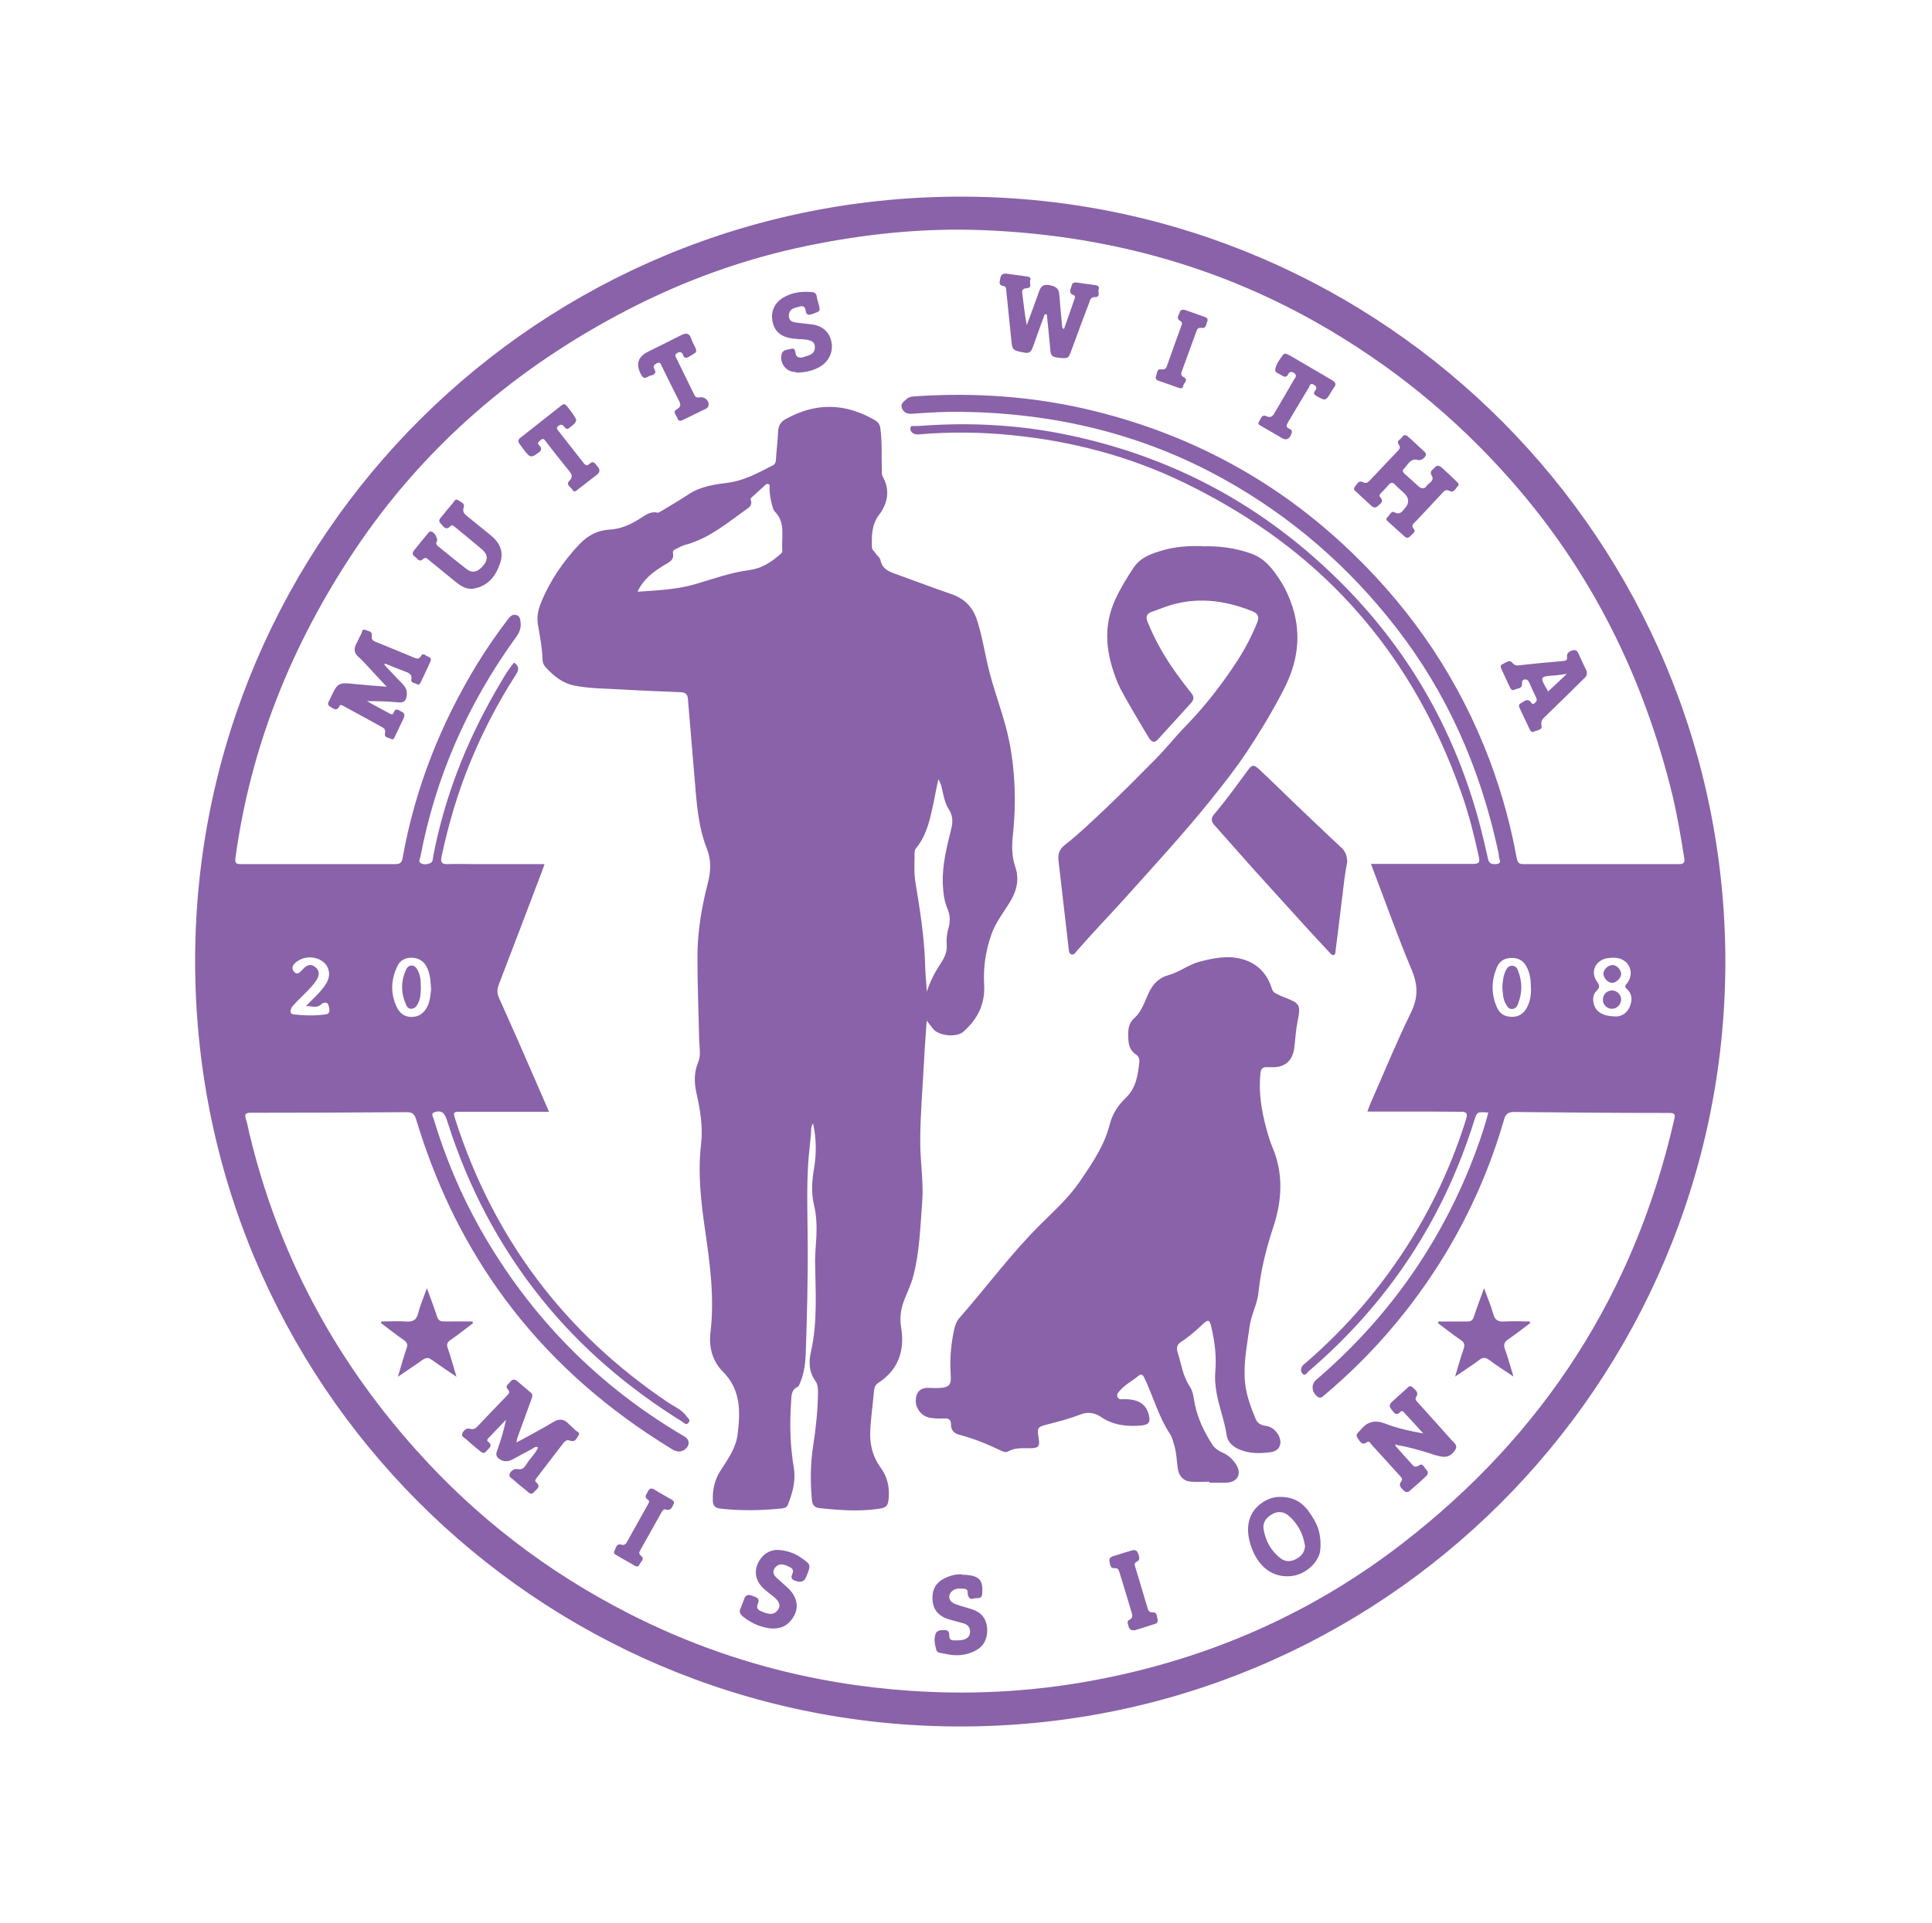
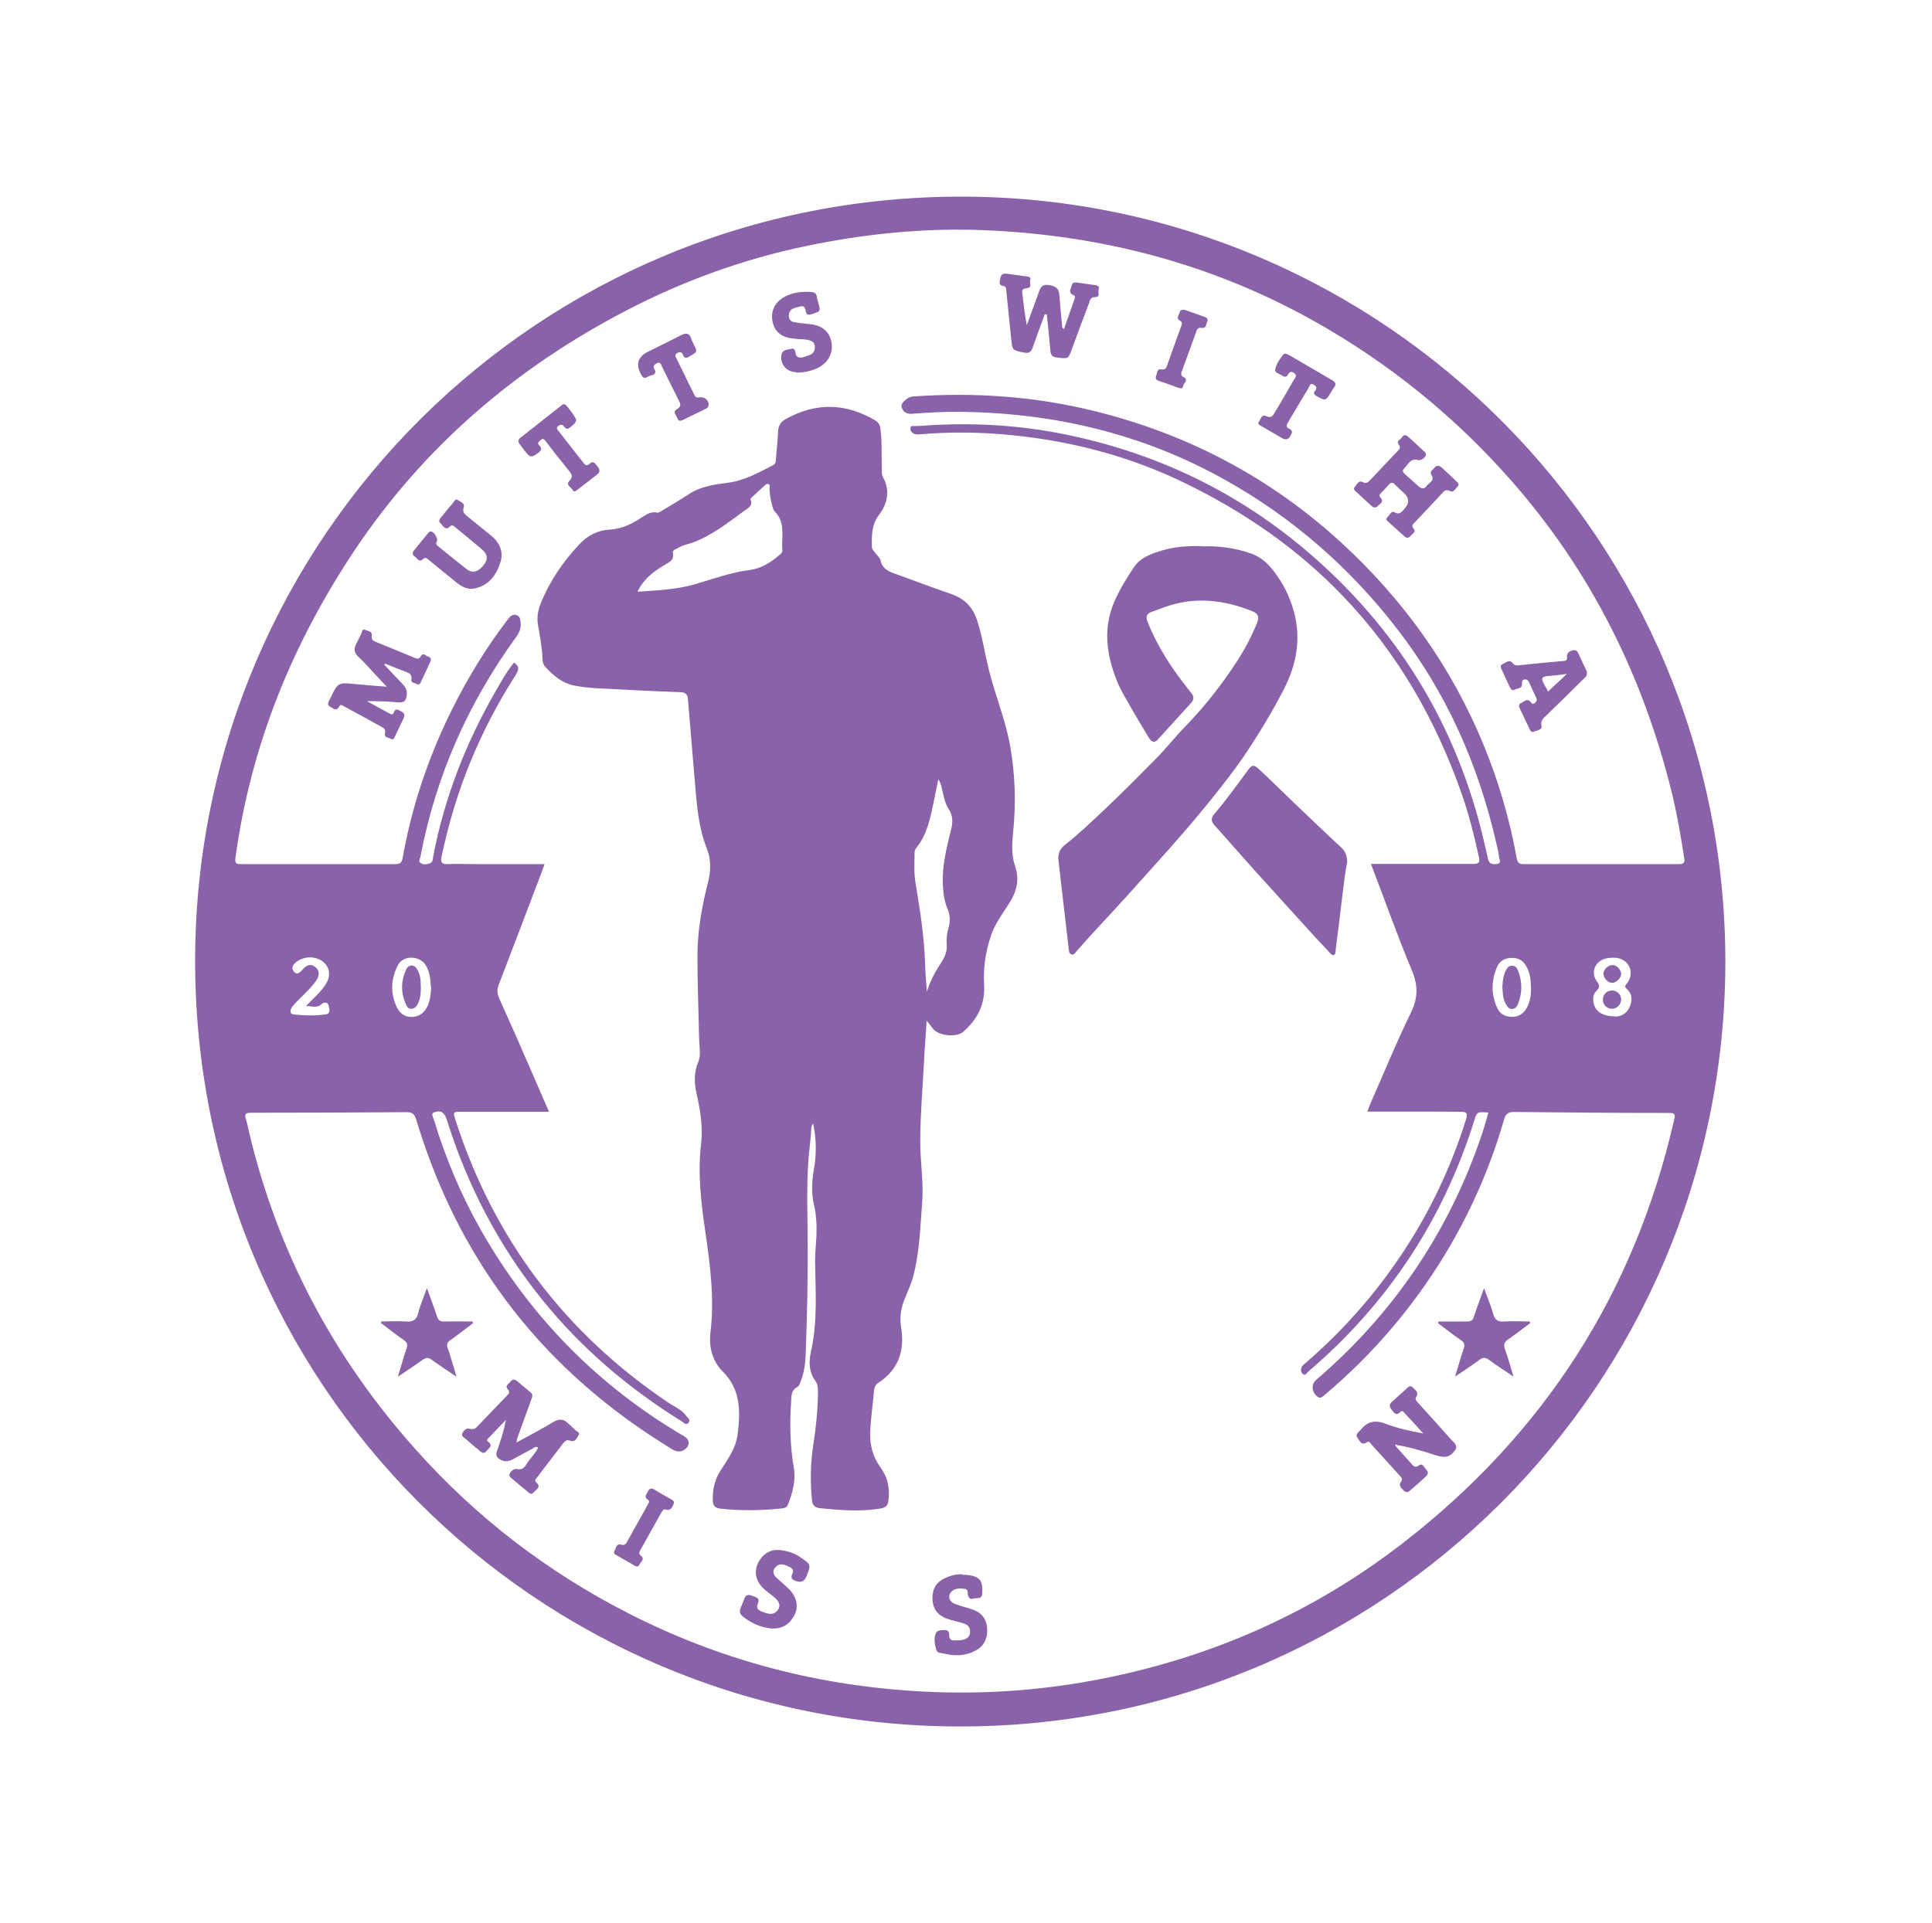
<svg xmlns="http://www.w3.org/2000/svg" id="Layer_1" data-name="Layer 1" version="1.1" viewBox="0 0 99.2 98.78">
  <defs>
    <style> .cls-1 { fill: #8962a9; stroke-width: 0px; } </style>
  </defs>
  <g id="vZuvIo.tif">
    <g>
      <path class="cls-1" d="M88.59,49.47c-.06,21.67-17.63,39.29-39.45,39.2-21.61-.09-39.22-17.61-39.12-39.5.1-21.59,17.66-39.21,39.58-39.07,21.51.14,39.01,17.63,38.99,39.36ZM70.37,44.37c1.78,0,3.51,0,5.25,0,.32,0,.38-.08.31-.37-.23-1.07-.5-2.14-.86-3.18-1.34-3.84-3.31-7.29-6.14-10.23-2.33-2.43-5.07-4.31-8.09-5.78-2.81-1.37-5.78-2.15-8.88-2.46-1.59-.16-3.18-.18-4.77-.04-.13.01-.24,0-.34-.08-.09-.07-.12-.16-.1-.26.02-.13.13-.08.21-.09.11,0,.22,0,.33-.01,2.57-.19,5.12-.05,7.64.49,4.53.96,8.59,2.91,12.13,5.91,4.7,3.99,7.76,8.99,9.15,15,.07.29.13.58.2.87.06.26.27.26.47.23.24-.04.1-.23.09-.34-.02-.23-.08-.45-.13-.68-.92-4.05-2.56-7.76-5.11-11.06-2.44-3.16-5.4-5.74-8.89-7.68-4.2-2.34-8.73-3.4-13.52-3.46-.83-.01-1.66.04-2.48.1-.26.02-.44-.06-.53-.29-.09-.22.1-.34.23-.46.1-.09.23-.13.37-.14,3.16-.22,6.28,0,9.36.77,4.77,1.19,8.98,3.42,12.6,6.74,3.2,2.94,5.67,6.39,7.32,10.42.76,1.86,1.32,3.77,1.68,5.75.04.2.08.35.35.34,2.67,0,5.33,0,8,0,.21,0,.3-.07.26-.3-.17-1.08-.35-2.15-.6-3.21-1.48-6.09-4.18-11.55-8.35-16.26-2.87-3.25-6.2-5.94-9.97-8.07-5.3-2.99-11.03-4.48-17.09-4.72-3.05-.12-6.06.19-9.05.81-3.23.67-6.3,1.78-9.23,3.3-5.68,2.95-10.41,6.99-13.98,12.33-3.21,4.81-5.34,10.05-6.12,15.8-.04.29.05.32.28.32,2.64,0,5.29,0,7.93,0,.23,0,.33-.07.37-.3.64-3.59,1.96-6.93,3.87-10.04.48-.78,1-1.53,1.56-2.26.11-.14.23-.25.42-.19.18.06.19.21.21.38.04.31-.08.55-.26.79-2.45,3.39-4.1,7.12-4.88,11.23-.02.11-.12.25,0,.33.14.1.33.08.48.02.18-.06.15-.26.18-.4.58-2.98,1.66-5.76,3.17-8.39.3-.52.59-1.05.97-1.52.28.18.26.37.1.62-.91,1.41-1.68,2.89-2.32,4.44-.66,1.59-1.14,3.23-1.5,4.91-.05.26-.01.39.3.38.49-.02.97,0,1.46,0,1.17,0,2.34,0,3.53,0-.05.13-.08.24-.12.34-.74,1.95-1.48,3.9-2.23,5.85-.1.26-.09.47.03.72.64,1.42,1.27,2.86,1.89,4.29.21.48.42.97.66,1.52-1.55,0-3.03,0-4.51,0-.42,0-.42.01-.3.4,1.96,6.1,5.6,10.94,10.91,14.52.34.23.73.38.97.73.06.09.21.17.1.31-.13.17-.24.01-.34-.05-2.75-1.71-5.19-3.78-7.22-6.31-2.17-2.7-3.75-5.72-4.8-9.01-.05-.15-.09-.3-.17-.43-.14-.23-.38-.2-.56-.12-.14.06-.04.22,0,.34.6,1.98,1.39,3.87,2.41,5.67,2.54,4.48,6.03,8.03,10.47,10.63.27.16.28.46.02.66-.21.16-.44.12-.65,0-.43-.27-.86-.54-1.28-.82-3.01-2.02-5.61-4.47-7.7-7.44-1.88-2.66-3.23-5.57-4.17-8.68-.08-.26-.18-.38-.47-.38-2.68.02-5.35.03-8.03.03-.23,0-.33.05-.25.3.07.23.12.47.17.7,1.46,6.16,4.34,11.58,8.55,16.29,3.11,3.49,6.76,6.29,10.93,8.42,4.56,2.33,9.41,3.64,14.51,3.98,3.38.23,6.73.01,10.05-.67,5.59-1.14,10.68-3.42,15.19-6.91,7.24-5.6,11.92-12.85,13.95-21.79.05-.21.03-.31-.24-.31-2.66,0-5.33-.02-7.99-.05-.32,0-.44.12-.52.41-.7,2.43-1.71,4.73-3.02,6.9-1.68,2.76-3.75,5.18-6.23,7.26-.1.09-.18.15-.31.06-.31-.22-.36-.64-.07-.88,3.5-3,6.13-6.63,7.87-10.9.37-.92.71-1.86.96-2.82-.58-.04-.58-.04-.72.4-1.6,5.12-4.45,9.42-8.52,12.9-.08.07-.17.27-.31.1-.11-.13-.08-.29.03-.42.04-.05.1-.09.15-.13,2.14-1.85,3.95-3.97,5.44-6.38,1.19-1.93,2.12-3.98,2.79-6.14.09-.29.02-.37-.27-.37-.49,0-.97-.01-1.46-.01-1.1,0-2.21,0-3.34,0,.06-.16.1-.28.15-.4.69-1.56,1.33-3.14,2.08-4.67.37-.76.38-1.39.06-2.17-.75-1.78-1.39-3.61-2.1-5.46ZM82.93,52.21c.24,0,.56-.1.73-.46.16-.35.17-.69-.14-.97-.15-.13-.03-.2.04-.3.34-.47.15-1.08-.4-1.25-.2-.06-.41-.05-.62-.02-.63.1-.91.72-.53,1.22.14.18.12.31-.03.45-.15.15-.2.34-.17.55.06.49.43.77,1.14.77ZM22.13,50.74c-.03-.43-.05-.85-.3-1.21-.33-.47-1.15-.46-1.4.04-.35.69-.4,1.41-.07,2.13.15.32.39.53.77.53.38,0,.64-.2.81-.53.15-.3.17-.63.2-.95ZM78.6,50.7c.01-.37-.04-.74-.24-1.09-.18-.32-.46-.43-.8-.41-.34.02-.58.18-.71.5-.27.66-.29,1.32-.01,1.99.13.33.36.51.72.53.39.03.66-.14.84-.47.17-.32.22-.66.21-1.04ZM15.71,51.67c.32-.34.68-.64.95-1.02.19-.27.31-.56.19-.9-.21-.57-1.04-.77-1.6-.37-.18.13-.33.31-.16.52.18.21.33.02.46-.12.18-.2.38-.31.63-.12.25.19.22.44.07.68-.17.26-.39.48-.61.7-.21.21-.43.42-.62.64-.12.15-.17.4.06.42.56.06,1.13.08,1.68-.01.23-.04.15-.33.1-.48-.04-.15-.25-.14-.34-.05-.26.26-.54.09-.82.11Z" />
      <path class="cls-1" d="M47.58,52.42c-.05.8-.11,1.49-.14,2.18-.07,1.35-.19,2.69-.19,4.04,0,1.04.18,2.07.1,3.11-.1,1.27-.13,2.56-.46,3.8-.1.39-.28.76-.43,1.14-.2.48-.28.97-.19,1.49.19,1.18-.13,2.16-1.17,2.84-.14.09-.2.21-.22.38-.06.74-.18,1.47-.2,2.21-.01.65.15,1.24.54,1.77.34.47.46.99.41,1.56-.03.4-.11.49-.51.55-1,.15-2.01.07-3.01-.03-.26-.02-.4-.15-.42-.41-.09-.93-.08-1.86.06-2.78.14-.91.24-1.82.25-2.73,0-.21,0-.43-.13-.61-.34-.47-.35-.98-.23-1.52.35-1.54.23-3.1.21-4.65,0-.43.05-.86.07-1.29.02-.54,0-1.08-.13-1.61-.14-.6-.1-1.21,0-1.81.14-.78.13-1.56-.04-2.35-.14.17-.09.36-.11.55-.02.2-.04.4-.06.59-.19,1.57-.12,3.16-.11,4.73.02,1.99-.03,3.98-.1,5.96-.02.48-.08.97-.26,1.42-.04.1-.08.24-.16.28-.35.17-.31.49-.33.79-.08,1.13-.05,2.25.14,3.37.11.67-.07,1.29-.31,1.9-.06.14-.17.16-.29.18-1.06.11-2.12.13-3.18.01-.24-.03-.37-.13-.38-.39-.02-.57.09-1.09.4-1.57.37-.57.78-1.14.87-1.83.15-1.17.18-2.31-.75-3.24-.55-.55-.73-1.28-.64-2.02.21-1.76-.02-3.48-.27-5.21-.22-1.49-.39-2.98-.21-4.49.1-.88-.05-1.74-.24-2.59-.12-.54-.13-1.07.09-1.59.15-.36.06-.74.05-1.12-.03-1.44-.09-2.87-.09-4.31,0-1.28.22-2.55.54-3.79.15-.58.17-1.17-.05-1.73-.47-1.18-.53-2.42-.64-3.66-.11-1.35-.23-2.71-.34-4.06-.02-.23-.14-.32-.37-.33-1.02-.04-2.03-.08-3.05-.14-.8-.05-1.61-.04-2.41-.2-.61-.12-1.07-.5-1.48-.95-.09-.1-.15-.22-.15-.36-.02-.62-.14-1.23-.24-1.83-.06-.37,0-.72.14-1.07.46-1.15,1.15-2.16,2-3.06.42-.44.93-.71,1.54-.74.57-.03,1.06-.25,1.53-.55.28-.17.55-.41.93-.32.06.01.14-.05.21-.09.46-.28.93-.55,1.38-.85.62-.41,1.33-.51,2.04-.6.84-.11,1.56-.52,2.29-.89.13-.06.15-.17.16-.3.03-.47.09-.95.11-1.42.01-.3.13-.51.38-.65,1.55-.87,3.08-.84,4.61.06.18.11.25.25.27.46.09.71.04,1.41.07,2.12,0,.11-.01.21.05.32.37.66.27,1.34-.2,1.96-.38.49-.38,1.09-.36,1.67,0,.1.12.2.19.3.08.12.22.22.25.35.09.46.44.59.81.72.95.34,1.89.7,2.85,1.03.65.23,1.07.65,1.29,1.31.3.91.42,1.86.67,2.79.31,1.16.75,2.27.99,3.45.31,1.58.36,3.18.19,4.78-.06.56-.07,1.13.12,1.67.2.6.1,1.14-.2,1.68-.34.59-.78,1.11-1.02,1.77-.3.85-.43,1.71-.38,2.6.06,1-.34,1.78-1.07,2.42-.35.31-1.28.21-1.56-.16-.08-.11-.17-.22-.32-.41ZM32.74,30.39c1.01-.07,1.99-.11,2.93-.38.93-.27,1.84-.61,2.8-.73.61-.08,1.09-.38,1.54-.77.07-.06.17-.12.16-.24-.06-.68.19-1.42-.39-2-.07-.07-.1-.19-.13-.3-.08-.29-.13-.58-.14-.88,0-.08.05-.19-.06-.23-.1-.03-.16.05-.22.11-.19.17-.38.34-.56.51-.06.05-.15.12-.13.18.12.3-.1.42-.29.55-.97.7-1.9,1.47-3.09,1.78-.15.04-.28.12-.42.19-.09.04-.21.1-.19.2.09.41-.23.51-.47.66-.54.33-1.04.7-1.34,1.34ZM48.18,40.02c-.09.42-.16.77-.23,1.13-.18.85-.34,1.71-.91,2.41-.05.06-.08.14-.08.21,0,.51-.04,1.01.04,1.52.23,1.4.46,2.81.5,4.24.01.47.06.93.09,1.4.16-.5.38-.94.66-1.37.2-.3.39-.63.36-1.01-.02-.31,0-.59.09-.88.09-.33.09-.66-.04-.97-.18-.41-.23-.85-.25-1.29-.04-.97.2-1.9.43-2.83.09-.36.09-.69-.12-1.01-.17-.26-.24-.56-.31-.86-.05-.21-.07-.43-.23-.69Z" />
-       <path class="cls-1" d="M62.1,76.1c-.31,0-.62.02-.93,0-.38-.02-.62-.26-.69-.64-.07-.42-.06-.86-.2-1.27-.06-.18-.09-.37-.19-.52-.6-.89-.87-1.94-1.33-2.9-.09-.18-.16-.24-.33-.09-.29.25-.65.42-.91.72-.08.1-.21.19-.14.35.07.16.22.11.35.11.73,0,1.12.25,1.26.82.09.35,0,.49-.36.53-.74.07-1.45,0-2.09-.43-.33-.23-.7-.28-1.07-.13-.57.22-1.15.37-1.74.52-.45.12-.48.17-.41.62.09.51.02.59-.48.59-.36,0-.73-.03-1.07.16-.14.08-.27.01-.38-.04-.69-.33-1.39-.62-2.13-.81-.28-.07-.44-.25-.43-.54,0-.25-.13-.31-.35-.3-.25.01-.51.01-.76-.04-.41-.09-.71-.47-.7-.89.02-.45.25-.66.7-.64,1.29.07,1.1-.2,1.08-1.02-.02-.67.05-1.32.19-1.97.05-.23.13-.45.29-.62,1.4-1.6,2.67-3.33,4.19-4.83.69-.68,1.41-1.34,1.97-2.15.62-.92,1.26-1.83,1.54-2.94.13-.53.43-.99.83-1.37.53-.51.62-1.17.69-1.84.02-.15-.04-.3-.17-.38-.38-.25-.4-.63-.4-1.02,0-.32.03-.6.31-.85.37-.32.52-.81.72-1.25.22-.48.51-.81,1.07-.97.52-.14.97-.51,1.5-.66.74-.2,1.5-.36,2.25-.15.76.21,1.28.73,1.52,1.5.04.13.1.22.22.27.14.07.28.14.42.19.82.32.86.37.68,1.27-.09.46-.11.92-.17,1.37-.09.62-.48.96-1.1.95-.09,0-.18,0-.27,0-.22-.02-.34.06-.36.31-.11,1,.06,1.96.32,2.91.08.3.17.59.29.88.58,1.36.5,2.75.05,4.11-.36,1.09-.64,2.19-.76,3.34-.06.62-.38,1.17-.46,1.78-.13.96-.33,1.91-.23,2.89.07.65.3,1.26.55,1.86.08.2.27.31.5.34.31.04.52.22.67.49.21.4.06.79-.38.86-.59.08-1.19.09-1.75-.19-.29-.15-.5-.38-.54-.7-.11-.76-.41-1.48-.53-2.25-.05-.33-.08-.66-.05-.99.07-.8-.03-1.59-.22-2.36-.07-.3-.16-.33-.39-.11-.36.34-.73.67-1.15.94-.19.12-.25.29-.18.51.19.59.26,1.22.62,1.76.19.28.21.64.28.98.16.73.48,1.39.88,2.01.13.21.34.34.56.44.28.12.49.33.66.58.32.49.09.93-.5.95-.29.01-.57,0-.86,0,0,0,0,0,0,0Z" />
      <path class="cls-1" d="M61.72,28.06c.87-.03,1.7.08,2.52.37.73.26,1.15.84,1.53,1.44.25.39.44.83.59,1.28.48,1.49.26,2.89-.44,4.25-.57,1.11-1.21,2.17-1.89,3.2-.57.86-1.21,1.67-1.85,2.47-1.4,1.74-2.91,3.38-4.4,5.04-.83.92-1.69,1.81-2.5,2.74-.06.07-.13.21-.26.17-.14-.04-.13-.18-.15-.31-.17-1.5-.35-3-.52-4.5-.04-.33.04-.59.32-.81.73-.57,1.39-1.21,2.06-1.84.88-.83,1.73-1.69,2.58-2.55.55-.55,1.03-1.17,1.57-1.72,1-1.03,1.87-2.15,2.65-3.35.4-.62.74-1.27,1.02-1.96.12-.29.04-.47-.23-.58-1.46-.59-2.94-.77-4.46-.24-.25.09-.5.18-.74.27-.25.09-.3.26-.2.5.4,1,.94,1.92,1.57,2.78.22.3.45.6.68.89.15.18.13.34-.01.5-.57.63-1.14,1.25-1.71,1.88-.19.21-.33.11-.45-.07-.3-.5-.6-.99-.89-1.5-.25-.45-.53-.89-.73-1.36-.57-1.4-.78-2.8-.12-4.25.27-.59.6-1.13.95-1.65.35-.53.92-.72,1.5-.89.66-.19,1.35-.23,2.02-.21Z" />
      <path class="cls-1" d="M69.18,44.22c-.12.62-.2,1.3-.28,1.98-.1.86-.21,1.73-.32,2.59-.01.1,0,.23-.1.26-.1.03-.17-.09-.24-.16-.45-.48-.9-.96-1.34-1.45-.84-.93-1.68-1.85-2.52-2.78-.69-.77-1.36-1.54-2.05-2.31-.16-.19-.14-.35.01-.53.62-.73,1.17-1.5,1.74-2.27.2-.28.3-.29.57-.04.61.57,1.2,1.15,1.8,1.73.81.77,1.61,1.54,2.43,2.3.19.18.28.39.29.69Z" />
      <path class="cls-1" d="M26.55,74.07c.66-.36,1.27-.68,1.85-1.03.31-.19.55-.17.79.08.12.12.25.22.36.34.07.07.26.1.15.27-.1.15-.17.36-.43.26-.14-.06-.24,0-.34.12-.45.59-.9,1.17-1.35,1.76-.05.07-.16.17-.05.26.28.24,0,.36-.11.5-.17.2-.29,0-.41-.09-.23-.18-.45-.36-.66-.55-.09-.08-.26-.15-.17-.32.08-.14.21-.25.38-.22.24.05.36-.06.47-.25.18-.29.45-.53.6-.85-.13-.09-.2,0-.28.05-.34.18-.68.36-1.02.55-.21.11-.42.14-.63.02-.18-.1-.27-.22-.18-.46.19-.51.35-1.04.46-1.59-.3.31-.6.63-.9.94-.06.06-.1.13-.01.19.27.21.02.33-.09.47-.14.19-.27.06-.39-.04-.23-.19-.46-.38-.68-.58-.09-.08-.25-.13-.16-.31.08-.15.22-.26.37-.21.24.07.34-.06.47-.2.47-.5.95-.99,1.42-1.48.1-.11.21-.19.06-.35-.16-.17.05-.27.13-.38.09-.13.21-.15.34-.05.24.2.47.4.71.6.14.11.07.23.03.36-.24.66-.48,1.32-.72,1.98-.02.05-.02.1-.04.23Z" />
      <path class="cls-1" d="M19.74,34.15c.31.33.62.66.93.98.13.14.23.29.22.5-.02.36-.13.48-.49.44-.48-.05-.97-.06-1.56-.06.46.25.83.46,1.21.66.06.03.13.03.16-.06.1-.29.26-.13.41-.06.2.09.15.24.08.39-.14.29-.27.57-.41.86-.05.1-.08.23-.23.14-.12-.07-.35-.05-.29-.28.04-.17-.03-.25-.16-.32-.65-.36-1.29-.71-1.94-1.06-.08-.04-.18-.14-.25,0-.15.29-.31.09-.46.02-.21-.11-.08-.26-.02-.39.41-.88.41-.87,1.36-.77.49.05.99.08,1.56.13-.35-.37-.66-.7-.97-1.04-.16-.17-.31-.34-.49-.5-.23-.2-.24-.42-.1-.68.09-.16.16-.34.25-.5.05-.09.03-.28.23-.19.14.06.35.06.31.3-.03.18.06.25.21.31.65.26,1.3.53,1.95.8.14.06.26.11.36-.07.12-.21.25-.01.36.02.11.03.2.11.13.25-.16.36-.33.72-.5,1.08-.04.09-.11.14-.21.08-.1-.07-.3-.04-.27-.23.05-.28-.13-.34-.32-.41-.35-.13-.69-.27-1.03-.41-.01.02-.03.05-.04.07Z" />
      <path class="cls-1" d="M53.65,16.12c-.2.54-.4,1.09-.59,1.63-.08.22-.13.43-.47.36-.54-.1-.61-.13-.65-.52-.09-.88-.18-1.76-.27-2.64-.01-.11,0-.24-.14-.26-.29-.04-.19-.23-.17-.39.03-.21.15-.27.35-.24.34.05.68.09,1.02.14.1.01.22.05.17.18-.06.14.12.39-.17.42-.17.02-.27.05-.24.26.07.54.12,1.09.23,1.64.21-.57.42-1.13.62-1.7.09-.26.19-.41.51-.36.31.05.52.14.54.49.04.52.09,1.03.14,1.55,0,.07-.01.16.1.22.19-.53.37-1.05.55-1.57.02-.06.03-.14-.05-.17-.31-.11-.14-.33-.1-.5.04-.22.25-.14.39-.13.26.03.52.08.79.11.15.01.26.08.2.22-.05.14.12.41-.2.4-.22,0-.24.16-.29.3-.31.81-.61,1.62-.91,2.44-.16.44-.17.43-.75.36-.34-.04-.32-.26-.34-.5-.05-.57-.11-1.14-.17-1.71-.03,0-.06,0-.09-.01Z" />
      <path class="cls-1" d="M71.66,74.27c.26.29.51.58.77.86.12.13.2.3.45.12.17-.12.26.14.37.25.1.1.07.23-.03.32-.27.26-.56.51-.84.75-.11.1-.22.07-.32-.03-.12-.12-.26-.26-.13-.43.11-.14.04-.21-.04-.3-.49-.54-.98-1.08-1.47-1.62-.06-.07-.11-.2-.23-.12-.29.2-.37-.07-.48-.21-.15-.19.04-.29.14-.41.34-.43.73-.54,1.26-.34.62.24,1.28.39,1.97.51-.34-.37-.67-.74-1.01-1.1-.05-.06-.11-.07-.17,0-.24.24-.34,0-.46-.14-.15-.17-.07-.3.07-.42.23-.2.46-.42.69-.62.09-.08.18-.23.33-.09.13.13.33.26.2.47-.1.15-.02.21.06.3.59.65,1.17,1.3,1.75,1.95.12.13.32.26.19.48-.14.22-.33.39-.62.37-.28-.02-.53-.13-.8-.21-.52-.15-1.03-.31-1.57-.39-.03-.03-.07-.05-.1-.01,0,0,.02.05.03.07Z" />
      <path class="cls-1" d="M72.83,23.63c-.42-.13-.54.25-.75.45-.11.1-.01.21.07.28.23.21.46.41.69.62.13.12.3.15.4-.01.11-.17.44-.27.27-.55-.14-.23.07-.29.15-.4.09-.13.24-.12.35-.02.28.25.55.51.82.77.08.08.08.15,0,.23-.11.11-.19.32-.39.22-.21-.11-.3,0-.41.13-.44.48-.89.95-1.34,1.43-.1.11-.27.19-.09.4.12.13-.09.24-.17.34-.08.09-.19.14-.29.05-.31-.27-.61-.55-.91-.82-.08-.08-.04-.14.02-.2.11-.1.18-.33.35-.24.29.16.39-.05.53-.2q.36-.4-.03-.78c-.15-.14-.32-.28-.46-.43-.14-.16-.24-.12-.36.02-.11.14-.24.26-.36.39-.05.06-.14.13-.05.23.22.23-.01.33-.13.45-.15.16-.28.03-.4-.08-.23-.21-.46-.42-.68-.63-.08-.07-.2-.15-.1-.27.11-.13.2-.36.41-.25.2.1.28,0,.39-.11.47-.5.94-1,1.41-1.49.1-.11.16-.18.05-.33-.15-.21.12-.26.18-.39.06-.12.19-.11.28-.03.3.26.59.54.88.81.07.07.07.16.01.24-.09.12-.22.18-.36.18Z" />
-       <path class="cls-1" d="M65.66,76.88c1.05-.03,1.46.57,1.83,1.2.27.47.35.99.3,1.53-.06.61-.74,1.24-1.44,1.33-1,.13-1.8-.48-2.15-1.64-.29-.97-.04-1.74.71-2.19.27-.16.55-.23.76-.23ZM67,79.36c-.09-.58-.36-1.11-.84-1.52-.25-.21-.54-.24-.83-.08-.3.17-.51.42-.45.78.1.6.38,1.12.88,1.5.26.19.54.17.81.02.25-.14.43-.34.44-.7Z" />
      <path class="cls-1" d="M22.44,27.79c-.11.17.03.24.11.31.45.37.91.74,1.37,1.1.32.26.6.2.9-.16.25-.3.23-.57-.08-.83-.45-.38-.9-.75-1.35-1.12-.08-.06-.17-.17-.26-.07-.26.27-.38-.02-.5-.13-.18-.16,0-.29.1-.42.17-.22.35-.43.53-.64.07-.08.12-.25.28-.13.12.09.34.14.27.36-.08.23.04.34.2.47.39.31.77.63,1.16.94.47.37.71.85.52,1.42-.21.66-.61,1.21-1.37,1.34-.36.06-.66-.13-.93-.35-.45-.37-.91-.74-1.36-1.11-.1-.08-.17-.19-.33-.04-.18.17-.28-.07-.41-.15-.13-.09-.12-.2-.03-.31.24-.3.48-.6.73-.9.05-.06.1-.1.19-.06.15.08.21.22.26.36.01.04,0,.09,0,.11Z" />
      <path class="cls-1" d="M81.47,34.5c.04.22-.07.28-.14.35-.64.64-1.29,1.27-1.94,1.9-.15.14-.3.26-.24.53.04.22-.23.22-.37.29-.14.07-.2-.03-.25-.14-.16-.34-.32-.67-.48-1.01-.05-.11-.11-.24.05-.31.15-.07.31-.27.49-.06.06.07.09.15.2.07.09-.07.15-.15.09-.28-.13-.26-.24-.52-.36-.78-.05-.1-.11-.19-.25-.16-.14.03-.12.13-.12.23,0,.26-.24.21-.38.29-.16.08-.21-.06-.26-.16-.13-.28-.27-.56-.39-.84-.05-.11-.13-.24.03-.31.16-.07.35-.26.5-.07.14.17.27.14.43.12.72-.08,1.45-.15,2.17-.21.14-.01.23-.03.21-.21-.02-.2.11-.29.29-.34.21-.05.26.08.33.24.14.31.29.62.4.85ZM80.45,34.61c-.27.03-.44.07-.62.08-.77.05-.78.07-.39.73.02.03.02.06.04.1.33-.3.61-.57.96-.9Z" />
      <path class="cls-1" d="M74.71,70.71c.16-.54.29-.99.44-1.43.07-.21.05-.33-.15-.46-.4-.27-.77-.57-1.16-.86l.02-.09c.49,0,.98,0,1.47,0,.2,0,.29-.06.35-.25.15-.46.32-.91.52-1.46.17.48.35.88.46,1.29.09.35.26.45.6.42.42-.03.85,0,1.28,0,.01.03.02.06.03.08-.37.28-.74.57-1.12.83-.21.14-.26.27-.18.51.16.43.28.88.44,1.41-.47-.32-.87-.57-1.24-.85-.19-.14-.33-.15-.52,0-.38.28-.78.54-1.25.86Z" />
      <path class="cls-1" d="M24.3,67.95c-.39.29-.78.6-1.18.88-.16.11-.2.22-.13.41.16.45.28.92.45,1.47-.48-.32-.88-.59-1.27-.87-.17-.13-.29-.12-.47,0-.39.28-.79.54-1.27.87.17-.55.29-1.02.45-1.47.07-.2.02-.29-.14-.41-.4-.28-.78-.58-1.18-.88,0-.03.02-.05.03-.08.41,0,.83-.03,1.24,0,.37.03.56-.07.65-.45.1-.4.27-.78.44-1.26.19.53.37.99.52,1.45.06.19.15.26.35.26.49-.01.98,0,1.47,0,0,.03.02.06.02.08Z" />
      <path class="cls-1" d="M49.41,80.88s.1,0,.17,0c.72.06.91.28.85.99-.03.3-.29.17-.44.23-.14.06-.25-.01-.29-.18-.03-.11.03-.3-.17-.32-.23-.02-.47-.05-.66.13-.23.22-.15.52.17.65.32.12.65.19.97.31.46.18.67.54.68,1.03,0,.48-.19.85-.63,1.07-.51.26-1.03.27-1.57.14-.15-.04-.37-.01-.42-.21-.07-.26-.13-.55-.03-.81.07-.2.31-.19.49-.19.17,0,.21.13.21.28,0,.18.09.26.27.25.14,0,.29,0,.43-.03.2-.05.36-.15.37-.4,0-.24-.11-.37-.32-.44-.24-.07-.49-.13-.73-.2-.58-.17-.86-.51-.88-1.05-.02-.59.24-.94.83-1.16.22-.08.44-.13.71-.11Z" />
      <path class="cls-1" d="M39.92,79.6c.48.03.87.16,1.22.41.51.35.5.36.27.94-.11.28-.27.34-.54.25-.19-.06-.29-.15-.19-.36.12-.25-.06-.33-.24-.41-.24-.11-.47-.14-.65.09-.14.18-.08.36.07.5.2.19.41.36.61.55.44.42.56.95.31,1.4-.29.55-.76.75-1.38.64-.48-.09-.89-.29-1.27-.6-.14-.12-.18-.24-.11-.4.07-.16.13-.33.19-.49.07-.21.23-.24.39-.17.16.07.44.09.32.39-.13.29.05.38.26.45.26.1.53.19.75-.09.17-.22.08-.42-.09-.59-.23-.22-.51-.38-.73-.62-.32-.36-.39-.81-.18-1.23.22-.43.57-.66,1.01-.66Z" />
      <path class="cls-1" d="M40.88,19.11c-.49.01-.86-.43-.75-.91.06-.26.32-.23.51-.29.16-.04.19.1.21.23.02.2.16.24.34.22.02,0,.04-.01.06-.02.26-.09.59-.12.59-.51,0-.28-.18-.38-.68-.41-.17,0-.33-.02-.49-.04-.56-.07-.9-.36-1-.85-.11-.52.09-.98.57-1.26.45-.26.94-.31,1.44-.27.15.01.24.08.26.24.01.1.04.19.07.29.13.46.13.45-.31.6-.18.06-.3.06-.33-.16-.02-.16-.1-.29-.28-.23-.23.07-.53.07-.58.4-.03.22.06.37.28.41.29.05.59.07.89.11.55.07.91.39,1.01.9.1.51-.12.99-.58,1.27-.34.2-.73.3-1.23.31Z" />
      <path class="cls-1" d="M29.58,21.59c-.03.17-.21.27-.35.39-.13.11-.21,0-.29-.1-.09-.11-.2-.06-.29.01-.11.1-.03.17.03.25.42.54.85,1.08,1.27,1.62.09.12.18.2.32.06.22-.2.3.02.41.14.14.15.13.3-.03.42-.32.25-.65.5-.97.75-.09.07-.2.19-.29.02-.08-.14-.36-.25-.15-.46.18-.18.13-.32,0-.48-.42-.52-.83-1.03-1.23-1.56-.08-.11-.15-.15-.26-.04-.08.08-.2.14-.05.28.16.15.07.28-.08.38-.16.1-.33.28-.52.07-.16-.17-.29-.36-.43-.55-.08-.11-.07-.21.03-.29.71-.56,1.42-1.12,2.13-1.68.05-.04.1-.08.18-.05.09.04.58.69.58.82Z" />
      <path class="cls-1" d="M36.38,20.79c0,.12-.08.18-.17.22-.38.19-.77.37-1.15.56-.15.07-.24.05-.28-.1-.05-.15-.27-.31-.03-.45.25-.14.2-.28.09-.48-.29-.57-.57-1.14-.85-1.71-.05-.1-.07-.26-.25-.18-.14.07-.24.14-.13.33.11.18-.03.28-.18.3-.16.02-.35.29-.5-.03,0,0-.01-.02-.02-.03q-.42-.77.37-1.16c.56-.28,1.12-.55,1.68-.84.26-.13.44-.13.53.18.03.09.08.18.12.27.24.45.17.4-.25.66-.11.07-.24.07-.29-.1-.05-.14-.14-.18-.28-.11-.17.08-.11.19-.05.3.3.61.6,1.22.9,1.84.05.11.12.18.26.15.25-.05.48.12.49.36Z" />
      <path class="cls-1" d="M66.01,18.16c.09.04.17.07.24.11.71.42,1.43.83,2.14,1.25.17.1.25.21.1.39-.06.08-.11.17-.16.25-.25.43-.28.43-.7.2-.15-.08-.22-.16-.1-.3.12-.15.04-.24-.09-.31-.16-.1-.19.06-.23.14-.36.59-.71,1.19-1.07,1.79-.07.12-.14.25.04.33.22.09.16.21.09.36-.09.18-.23.24-.41.15-.39-.22-.78-.46-1.17-.68-.12-.07-.08-.14-.03-.21.08-.13.13-.36.35-.26.27.13.36-.03.46-.21.32-.54.64-1.08.95-1.63.06-.11.22-.23.03-.37-.16-.11-.25-.06-.33.1-.06.11-.19.11-.29.03-.13-.1-.4-.13-.35-.34.06-.27.24-.52.41-.74.02-.03.08-.04.12-.05Z" />
-       <path class="cls-1" d="M58.28,83.73c-.21.01-.29-.05-.33-.19-.03-.13-.12-.26.04-.35.19-.1.16-.23.11-.39-.2-.67-.4-1.34-.61-2.01-.04-.12-.05-.27-.27-.25-.2.02-.22-.18-.25-.33-.04-.16.05-.25.2-.29.31-.1.62-.2.94-.29.13-.04.26-.03.32.14.05.16.15.33-.05.43-.15.08-.14.14-.09.28.21.68.41,1.36.61,2.04.05.15.06.31.31.29.18-.02.19.19.22.32.03.11.02.23-.12.27-.36.12-.73.23-1.02.32Z" />
+       <path class="cls-1" d="M58.28,83.73Z" />
      <path class="cls-1" d="M34.16,77.53c-.08-.04-.14.05-.2.15-.36.65-.72,1.29-1.08,1.93-.06.11-.1.19.04.3.21.17-.04.31-.09.45-.05.13-.17.1-.28.03-.27-.17-.56-.31-.83-.48-.09-.06-.26-.1-.17-.26.08-.13.09-.39.34-.32.17.05.24-.02.31-.15.35-.64.71-1.27,1.06-1.9.04-.08.13-.18,0-.26-.2-.13-.08-.25-.01-.39.09-.2.2-.23.38-.11.25.16.51.3.77.45.11.07.27.12.18.29-.08.15-.12.36-.43.26Z" />
      <path class="cls-1" d="M60.85,15.92c.32.11.67.24,1.02.36.1.04.17.11.12.23-.07.14-.05.37-.29.33-.2-.03-.24.08-.29.23-.23.65-.48,1.3-.71,1.95-.04.12-.12.25.08.35.26.14,0,.3-.03.45-.02.16-.14.13-.26.09-.33-.12-.66-.24-.99-.35-.13-.04-.19-.12-.14-.25.06-.14.03-.38.27-.34.2.03.25-.06.3-.21.23-.66.47-1.32.71-1.98.05-.13.1-.23-.07-.32-.19-.11-.04-.27,0-.41.03-.14.13-.16.29-.13Z" />
      <path class="cls-1" d="M82.77,50.87c.25,0,.46.2.47.45,0,.26-.21.49-.47.49-.26,0-.46-.2-.47-.45,0-.28.19-.48.46-.49Z" />
      <path class="cls-1" d="M82.79,49.56c.23,0,.46.26.45.49-.02.2-.28.44-.47.43-.23-.01-.45-.27-.44-.49.02-.22.25-.43.46-.42Z" />
      <path class="cls-1" d="M21.61,50.63c0,.34-.01.62-.14.89-.07.15-.17.29-.36.29-.18,0-.24-.15-.29-.28-.24-.56-.23-1.13.01-1.69.05-.12.13-.24.28-.25.17-.01.26.1.33.23.15.27.17.56.16.81Z" />
      <path class="cls-1" d="M77.14,50.68c.02-.32.05-.61.2-.88.07-.13.17-.21.31-.2.14,0,.24.1.29.24.23.58.23,1.15,0,1.73-.05.13-.13.23-.28.25-.17.02-.25-.1-.33-.23-.17-.29-.17-.61-.19-.9Z" />
    </g>
  </g>
</svg>